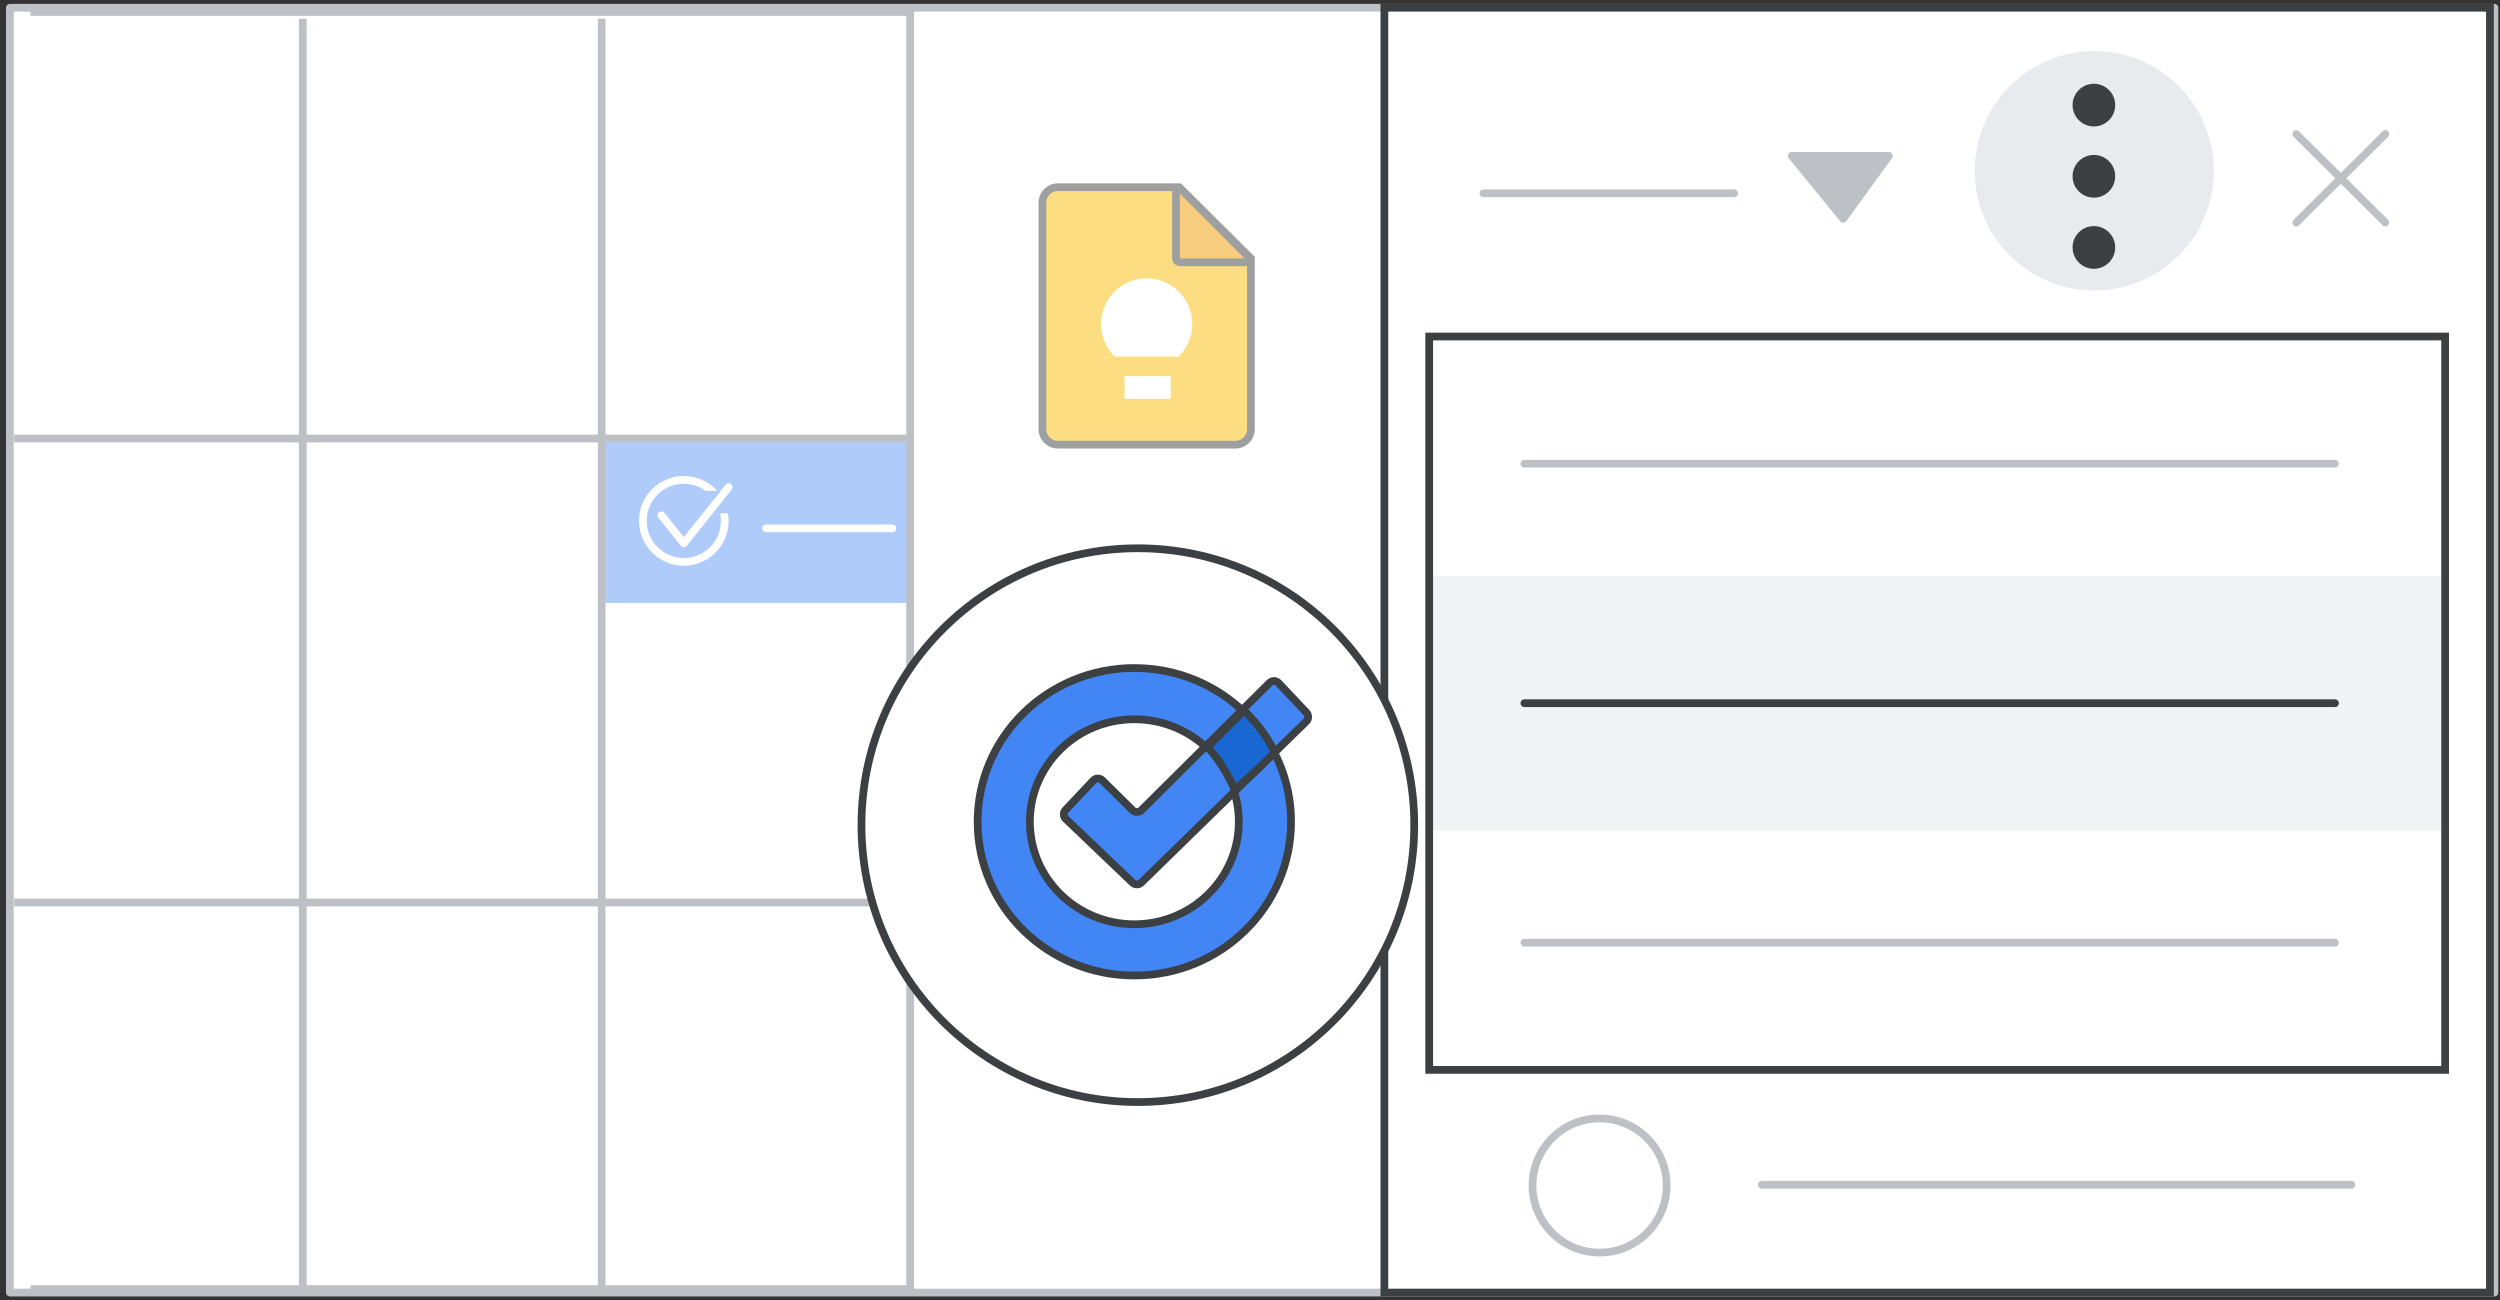
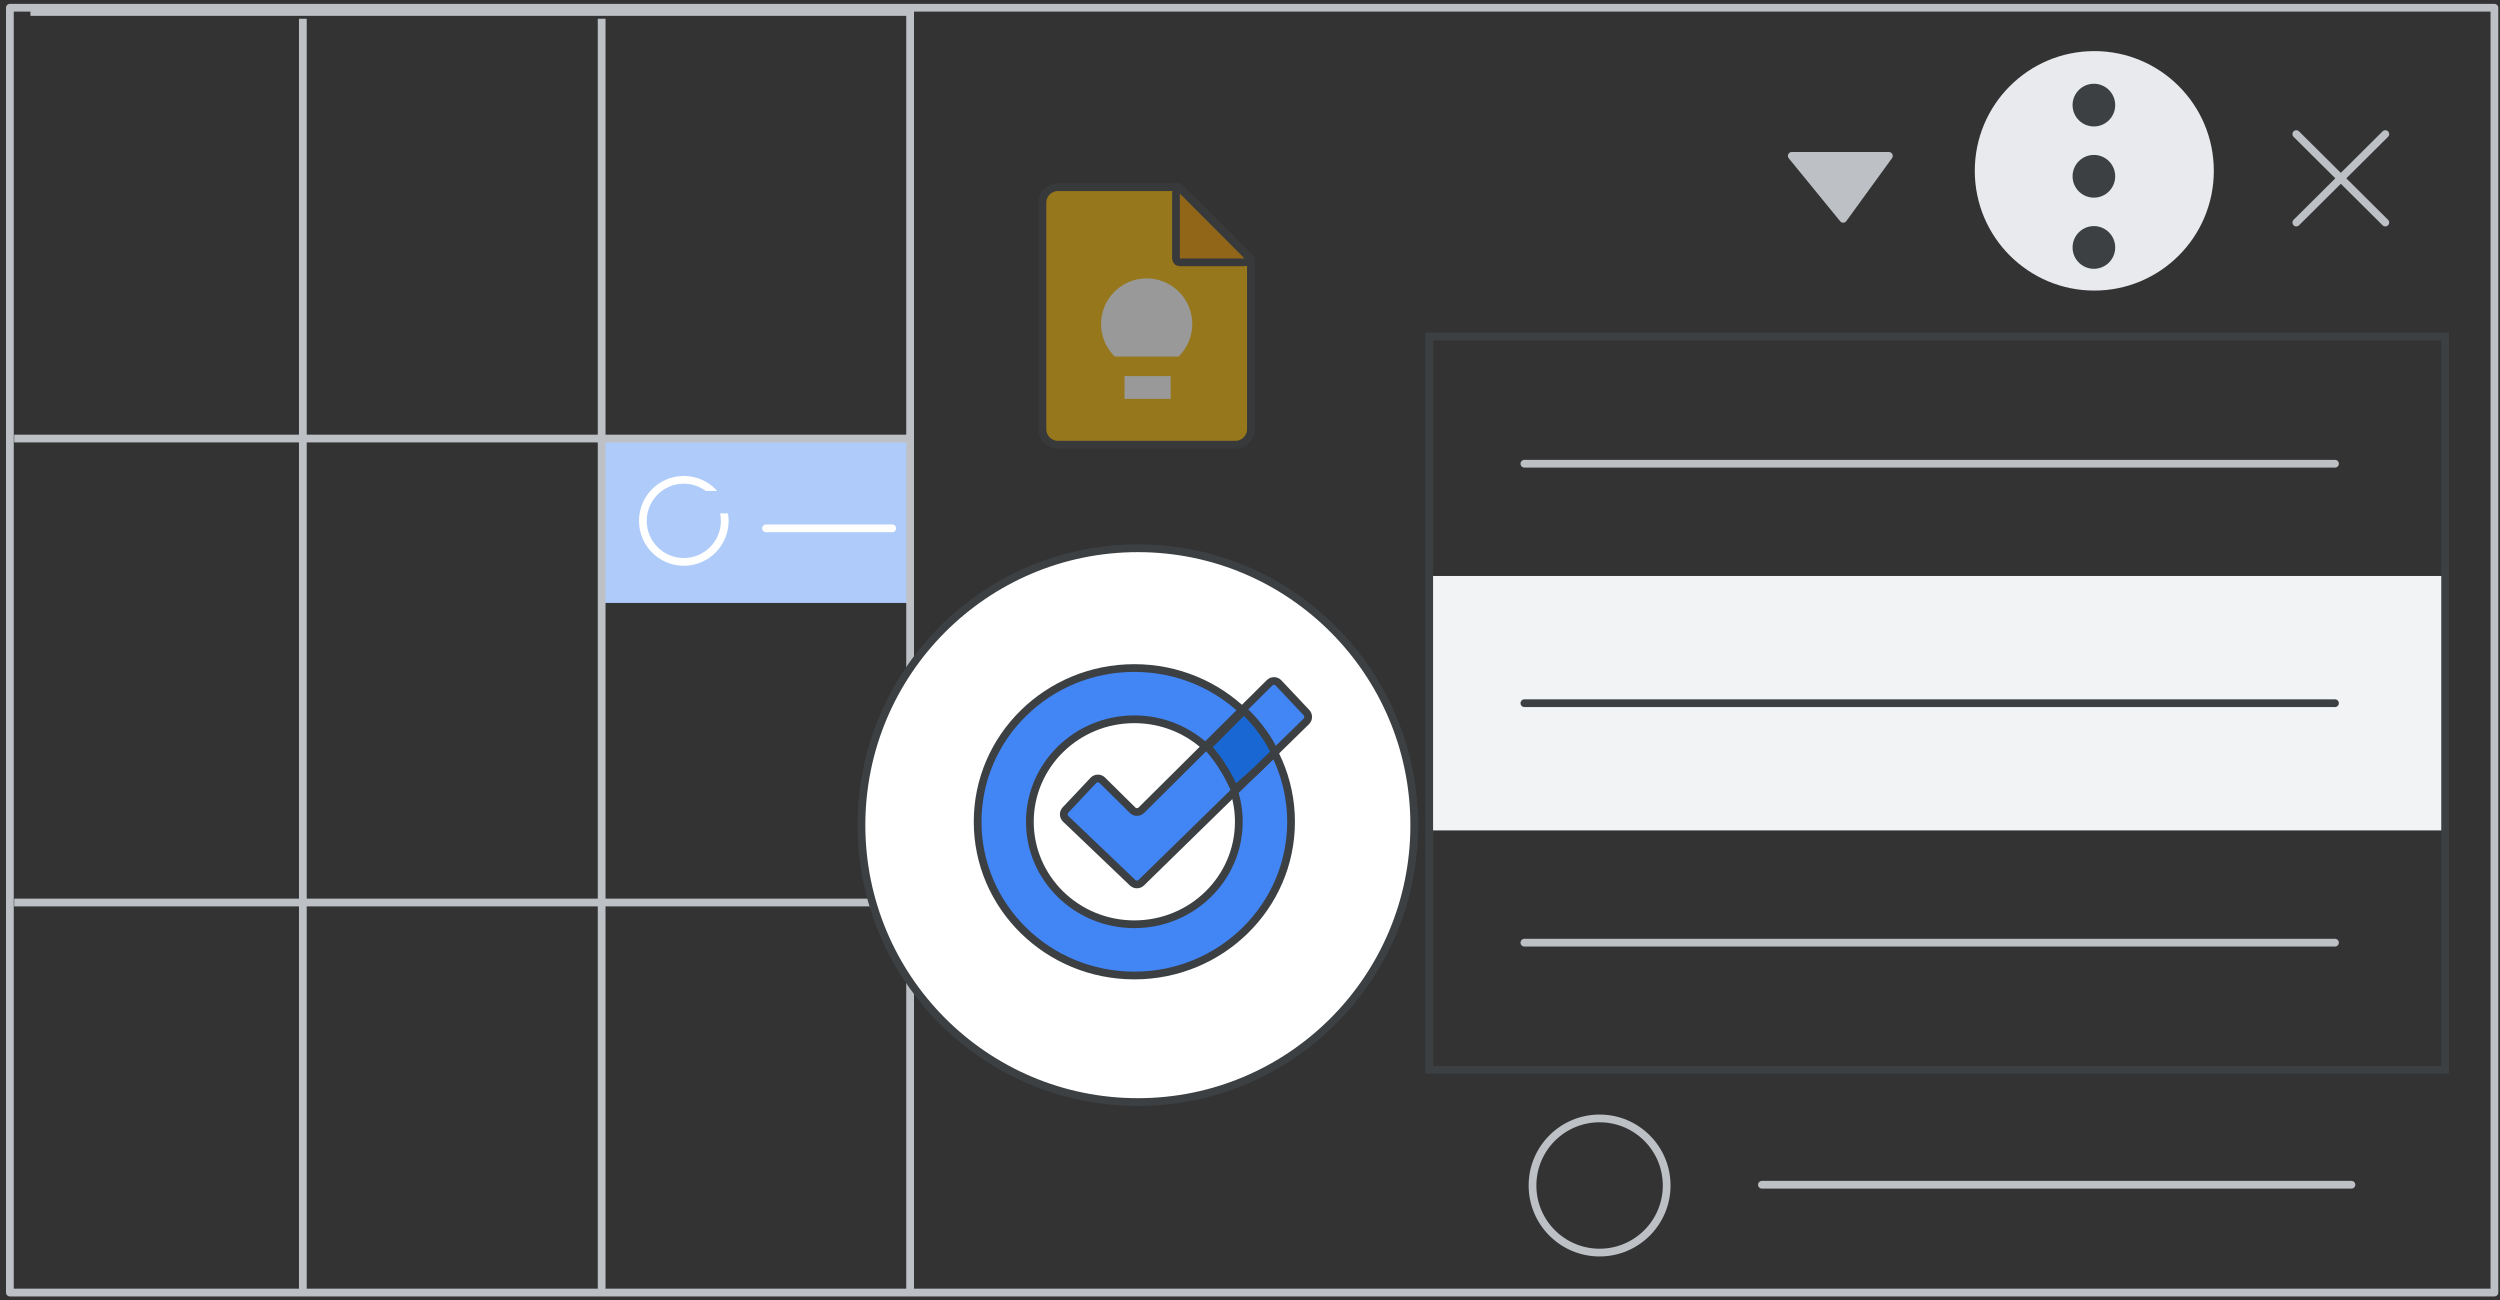
<svg xmlns="http://www.w3.org/2000/svg" width="323" height="168" viewBox="0 0 323 168" fill="none">
  <rect x="0" y="0" width="323" height="168" fill="#333333" stroke="none" />
  <g id="calendar-move-reminders-to-tasks">
    <g id="calendar-move-reminders-to-tasks_2">
-       <rect id="bg" x="1.277" y="1" width="321" height="166" fill="white" />
      <g id="calendar grid">
        <rect id="Rectangle" x="77.697" y="56.627" width="40" height="21.271" fill="#AECBFA" />
        <g id="tasks white logo">
          <path id="Oval" d="M93.639 67.295C93.639 70.224 91.27 72.596 88.348 72.596C85.427 72.596 83.058 70.224 83.058 67.295C83.058 64.367 85.427 61.994 88.348 61.994C91.27 61.994 93.639 64.367 93.639 67.295Z" stroke="white" />
          <rect id="Rectangle_2" x="91.244" y="63.428" width="2.895" height="2.901" fill="#AECBFA" />
-           <path id="checkmark" d="M85.453 66.57L88.349 70.196L94.139 62.944" stroke="white" stroke-linecap="round" stroke-linejoin="round" />
        </g>
        <path id="Line 5" d="M98.965 68.262H115.278" stroke="white" stroke-linecap="round" stroke-linejoin="round" />
        <path id="Line 4" d="M2.335 56.66H117.035" stroke="#BDC1C6" stroke-linecap="square" />
        <path id="Line 4_2" d="M2.335 116.605H117.035" stroke="#BDC1C6" stroke-linecap="square" />
        <path id="Line" d="M39.127 2.923V166.546" stroke="#BDC1C6" stroke-linecap="square" />
        <path id="Line_2" d="M77.732 2.923V166.546" stroke="#BDC1C6" stroke-linecap="square" />
      </g>
-       <path id="calendar border" d="M3.936 1.548H117.587V166.548H3.936" stroke="#BDC1C6" />
+       <path id="calendar border" d="M3.936 1.548H117.587V166.548" stroke="#BDC1C6" />
      <g id="right sidebar">
        <g id="Keep icon - illustrated" opacity="0.5">
          <path id="Rectangle_3" fill-rule="evenodd" clip-rule="evenodd" d="M134.683 26.183C134.683 25.079 135.579 24.183 136.683 24.183H152.358L161.617 33.389V55.454C161.617 56.559 160.721 57.454 159.617 57.454H136.683C135.579 57.454 134.683 56.559 134.683 55.454V26.183Z" fill="#FBBC04" stroke="#3C4043" />
          <path id="Path 5" d="M160.796 33.891C160.998 33.891 161.18 33.77 161.258 33.583C161.335 33.396 161.293 33.181 161.15 33.038L152.791 24.661C152.648 24.518 152.433 24.475 152.246 24.552C152.059 24.63 151.937 24.812 151.937 25.015V33.391C151.937 33.524 151.99 33.651 152.084 33.745C152.177 33.839 152.305 33.891 152.437 33.891H160.796Z" fill="#F29900" stroke="#3C4043" stroke-linejoin="round" />
          <rect id="Rectangle_4" x="145.288" y="48.592" width="5.959" height="2.946" fill="white" />
          <path id="Ellipse 11" d="M154.042 41.858C154.042 43.507 153.365 44.997 152.273 46.067C152.273 46.067 149.755 46.067 148.15 46.067C146.545 46.067 143.1 46.067 144.027 46.067C142.935 44.997 142.258 43.507 142.258 41.858C142.258 38.604 144.896 35.967 148.15 35.967C151.404 35.967 154.042 38.604 154.042 41.858Z" fill="white" />
        </g>
        <rect id="border" x="1.277" y="1" width="321" height="166" stroke="#BDC1C6" stroke-linejoin="round" />
-         <rect id="Rectangle_5" x="178.862" y="1" width="142.84" height="166" fill="white" stroke="#3C4043" />
        <g id="Group 2">
          <g id="Radio">
            <circle id="Oval_2" cx="206.667" cy="153.167" r="8.667" stroke="#BDC1C6" />
          </g>
        </g>
        <g id="more">
          <ellipse id="Oval_3" cx="270.584" cy="22.072" rx="15.442" ry="15.47" fill="#E8EAED" />
        </g>
        <g id="Group 3">
          <ellipse id="Oval_4" cx="147.012" cy="106.611" rx="35.71" ry="35.774" fill="white" stroke="#3C4043" />
        </g>
        <rect id="Rectangle_6" x="184.653" y="74.416" width="131.258" height="32.873" fill="#F1F3F4" />
        <rect id="Rectangle_7" x="184.653" y="43.476" width="131.258" height="94.753" stroke="#3C4043" />
        <g id="Icons/close">
          <g id="Group">
            <path id="Line 8" d="M296.683 17.326L308.184 28.753" stroke="#BDC1C6" stroke-linecap="round" />
            <path id="Line 8_2" d="M308.184 17.326L296.683 28.753" stroke="#BDC1C6" stroke-linecap="round" />
          </g>
        </g>
        <g id="Group 2_2">
          <g id="Group 4">
            <g id="Icons/arrow-expand-sm">
              <path id="Path 4" fill-rule="evenodd" clip-rule="evenodd" d="M231.496 20.139H244.043L238.139 28.272L231.496 20.139Z" fill="#BDC1C6" stroke="#BDC1C6" stroke-linecap="round" stroke-linejoin="round" />
            </g>
          </g>
          <g id="Frame 1">
            <g id="UI/line-light-grey">
              <path id="Line 5_2" d="M227.64 153.069H303.807" stroke="#BDC1C6" stroke-linecap="round" stroke-linejoin="round" />
            </g>
            <g id="UI/line-light-grey_2">
              <path id="Line 5_3" d="M196.951 59.913H301.681" stroke="#BDC1C6" stroke-linecap="round" stroke-linejoin="round" />
            </g>
            <g id="UI/line-light-grey_3">
              <path id="Line 5_4" d="M196.951 121.792H301.681" stroke="#BDC1C6" stroke-linecap="round" stroke-linejoin="round" />
            </g>
            <g id="UI/line-light-grey_4">
              <path id="Line 5_5" d="M196.951 90.852H301.681" stroke="#3C4043" stroke-linecap="round" stroke-linejoin="round" />
            </g>
            <g id="UI/line-light-grey_5">
-               <path id="Line 5_6" d="M191.665 24.973H224.036" stroke="#BDC1C6" stroke-linecap="round" stroke-linejoin="round" />
-             </g>
+               </g>
          </g>
        </g>
        <g id="Icons/menu-more-dark-grey">
          <ellipse id="Oval_5" cx="270.53" cy="13.58" rx="2.754" ry="2.759" fill="#3C4043" />
          <ellipse id="Oval_6" cx="270.53" cy="22.776" rx="2.754" ry="2.759" fill="#3C4043" />
          <ellipse id="Oval_7" cx="270.53" cy="31.971" rx="2.754" ry="2.759" fill="#3C4043" />
        </g>
      </g>
    </g>
    <g id="Tasks icon: 42 illustrated">
      <circle id="Oval_8" cx="146.173" cy="106.172" r="14.897" fill="white" />
      <path id="Path 2" fill-rule="evenodd" clip-rule="evenodd" d="M137.661 104.653C137.354 104.978 137.368 105.489 137.691 105.797L146.33 114.044C146.646 114.346 147.145 114.343 147.458 114.038L168.773 93.206C169.09 92.897 169.1 92.391 168.796 92.069L165.189 88.241C164.875 87.909 164.35 87.9 164.026 88.222L147.468 104.673C147.152 104.987 146.642 104.988 146.325 104.675L142.42 100.814C142.096 100.494 141.571 100.503 141.259 100.835L137.661 104.653Z" fill="white" stroke="white" stroke-width="0.812" />
      <g id="Combined Shape">
        <path fill-rule="evenodd" clip-rule="evenodd" d="M146.557 126.035C157.739 126.035 166.804 117.142 166.804 106.173C166.804 95.203 157.739 86.311 146.557 86.311C135.375 86.311 126.31 95.203 126.31 106.173C126.31 117.142 135.375 126.035 146.557 126.035ZM146.557 119.414C154.012 119.414 160.055 113.486 160.055 106.173C160.055 98.859 154.012 92.931 146.557 92.931C139.102 92.931 133.059 98.859 133.059 106.173C133.059 113.486 139.102 119.414 146.557 119.414Z" fill="#4285F4" />
        <path d="M166.304 106.173C166.304 116.857 157.472 125.535 146.557 125.535V126.535C158.006 126.535 167.304 117.427 167.304 106.173H166.304ZM146.557 86.811C157.472 86.811 166.304 95.488 166.304 106.173H167.304C167.304 94.918 158.006 85.811 146.557 85.811V86.811ZM126.81 106.173C126.81 95.488 135.642 86.811 146.557 86.811V85.811C135.108 85.811 125.81 94.918 125.81 106.173H126.81ZM146.557 125.535C135.642 125.535 126.81 116.857 126.81 106.173H125.81C125.81 117.427 135.108 126.535 146.557 126.535V125.535ZM159.555 106.173C159.555 113.2 153.745 118.914 146.557 118.914V119.914C154.279 119.914 160.555 113.771 160.555 106.173H159.555ZM146.557 93.431C153.745 93.431 159.555 99.145 159.555 106.173H160.555C160.555 98.574 154.279 92.431 146.557 92.431V93.431ZM133.559 106.173C133.559 99.145 139.369 93.431 146.557 93.431V92.431C138.835 92.431 132.559 98.574 132.559 106.173H133.559ZM146.557 118.914C139.369 118.914 133.559 113.2 133.559 106.173H132.559C132.559 113.771 138.835 119.914 146.557 119.914V118.914Z" fill="#3C4043" />
      </g>
      <path id="Path 2_2" fill-rule="evenodd" clip-rule="evenodd" d="M137.661 104.653C137.354 104.978 137.368 105.489 137.691 105.797L146.33 114.044C146.646 114.346 147.145 114.343 147.458 114.038L168.773 93.206C169.09 92.897 169.1 92.391 168.796 92.069L165.189 88.241C164.875 87.909 164.35 87.9 164.026 88.222L147.468 104.673C147.152 104.987 146.642 104.988 146.325 104.675L142.42 100.814C142.096 100.494 141.571 100.503 141.259 100.835L137.661 104.653Z" fill="#4285F4" stroke="#3C4043" />
      <path id="Rectangle 14" d="M160.7 91.8C160.7 91.8 163.2 94 164.7 97.2C164.7 97.2 162 100 159.5 102C158 98.5 156 96.517 156 96.517L160.7 91.8Z" fill="#1967D2" stroke="#3C4043" />
    </g>
  </g>
</svg>